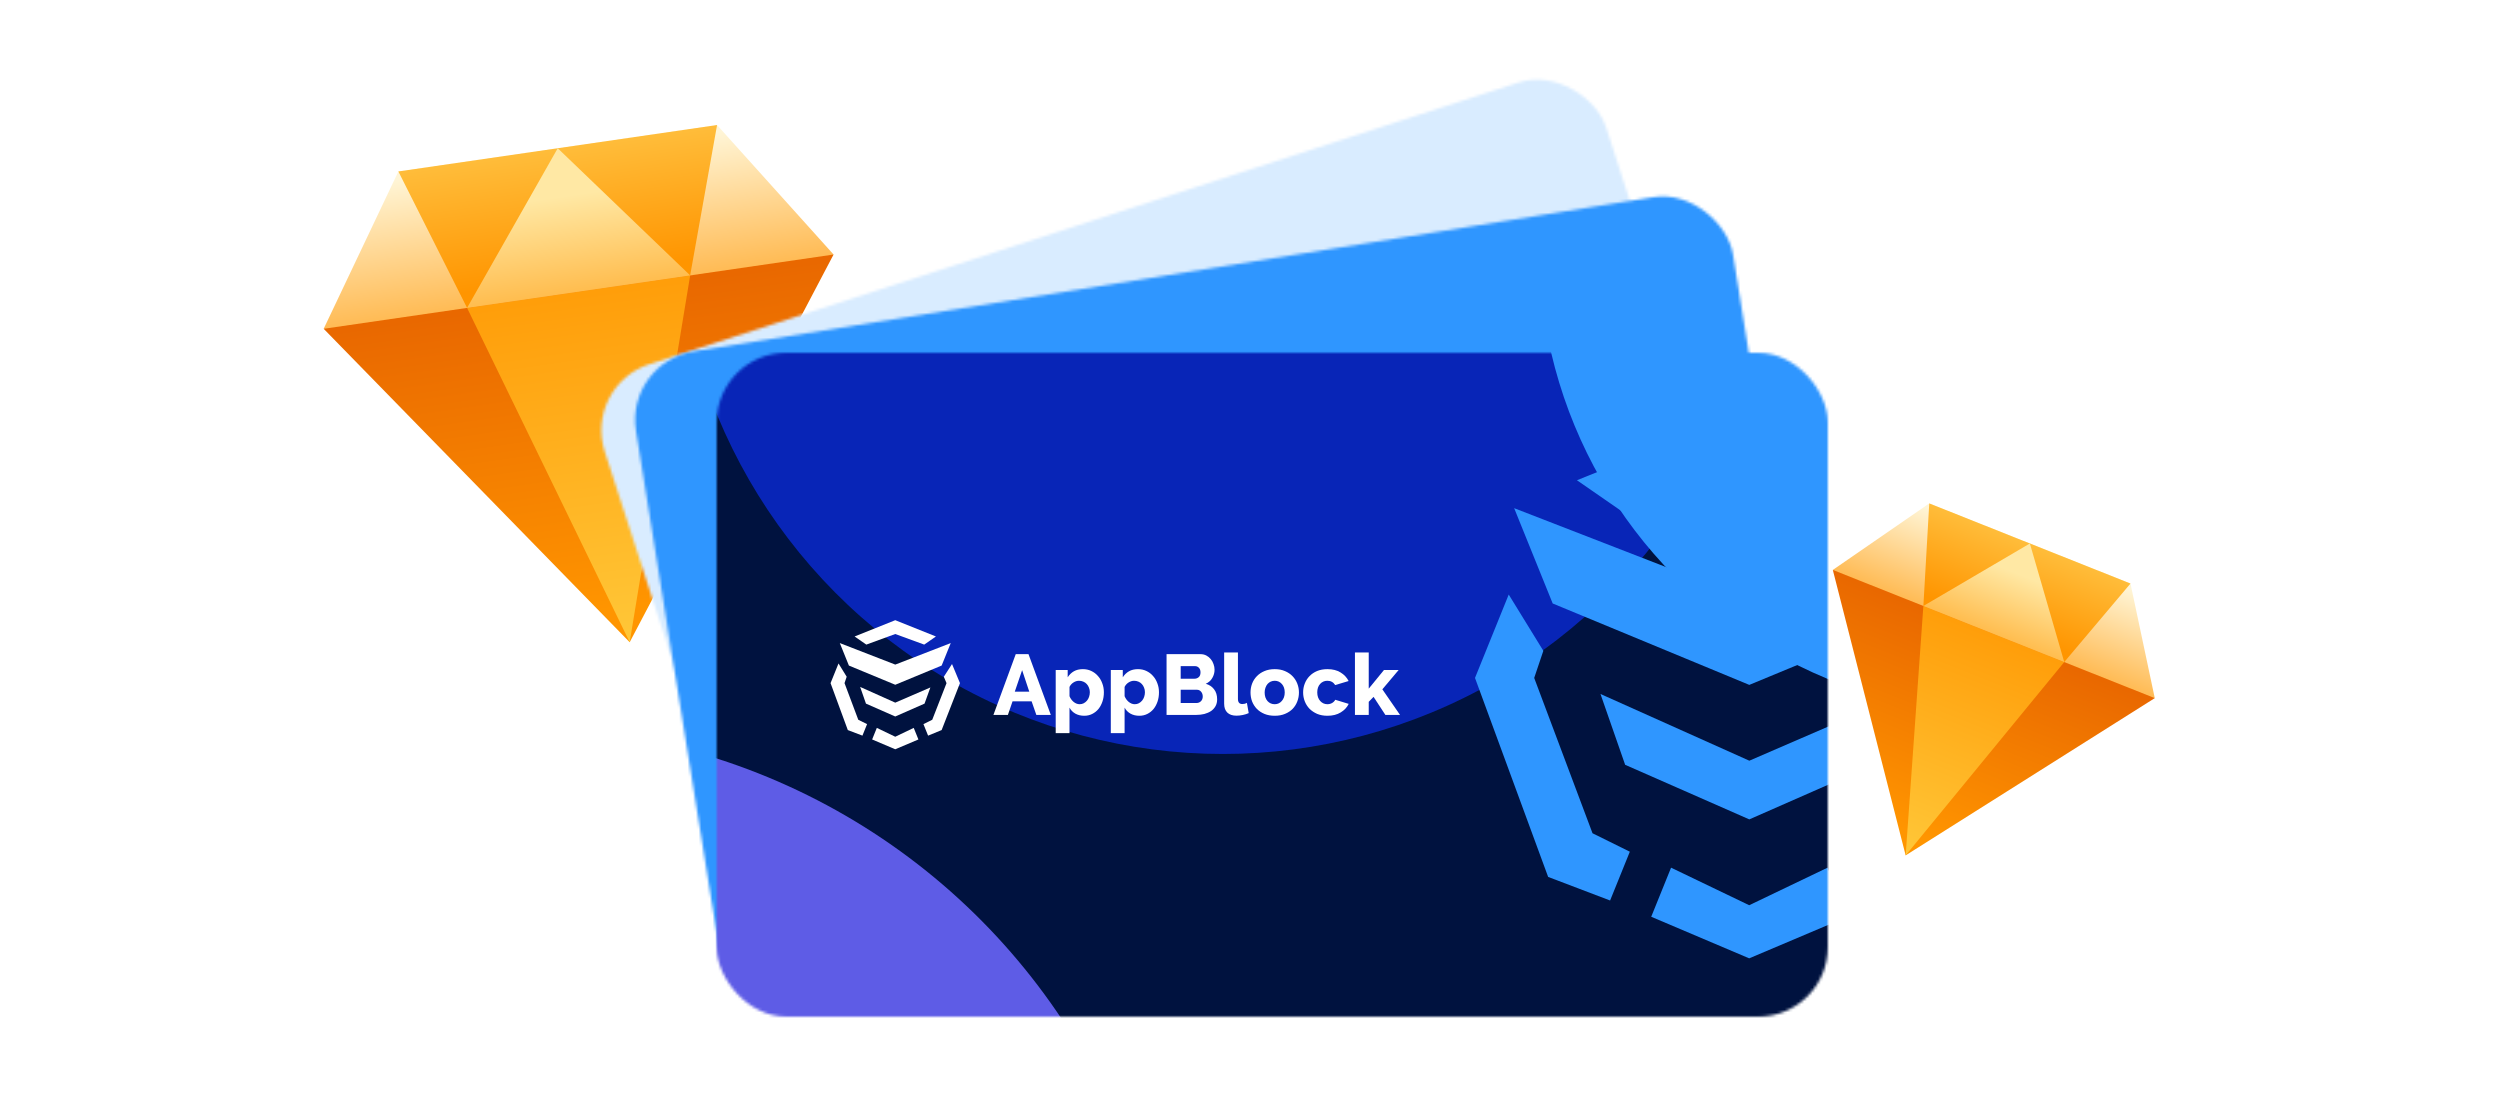
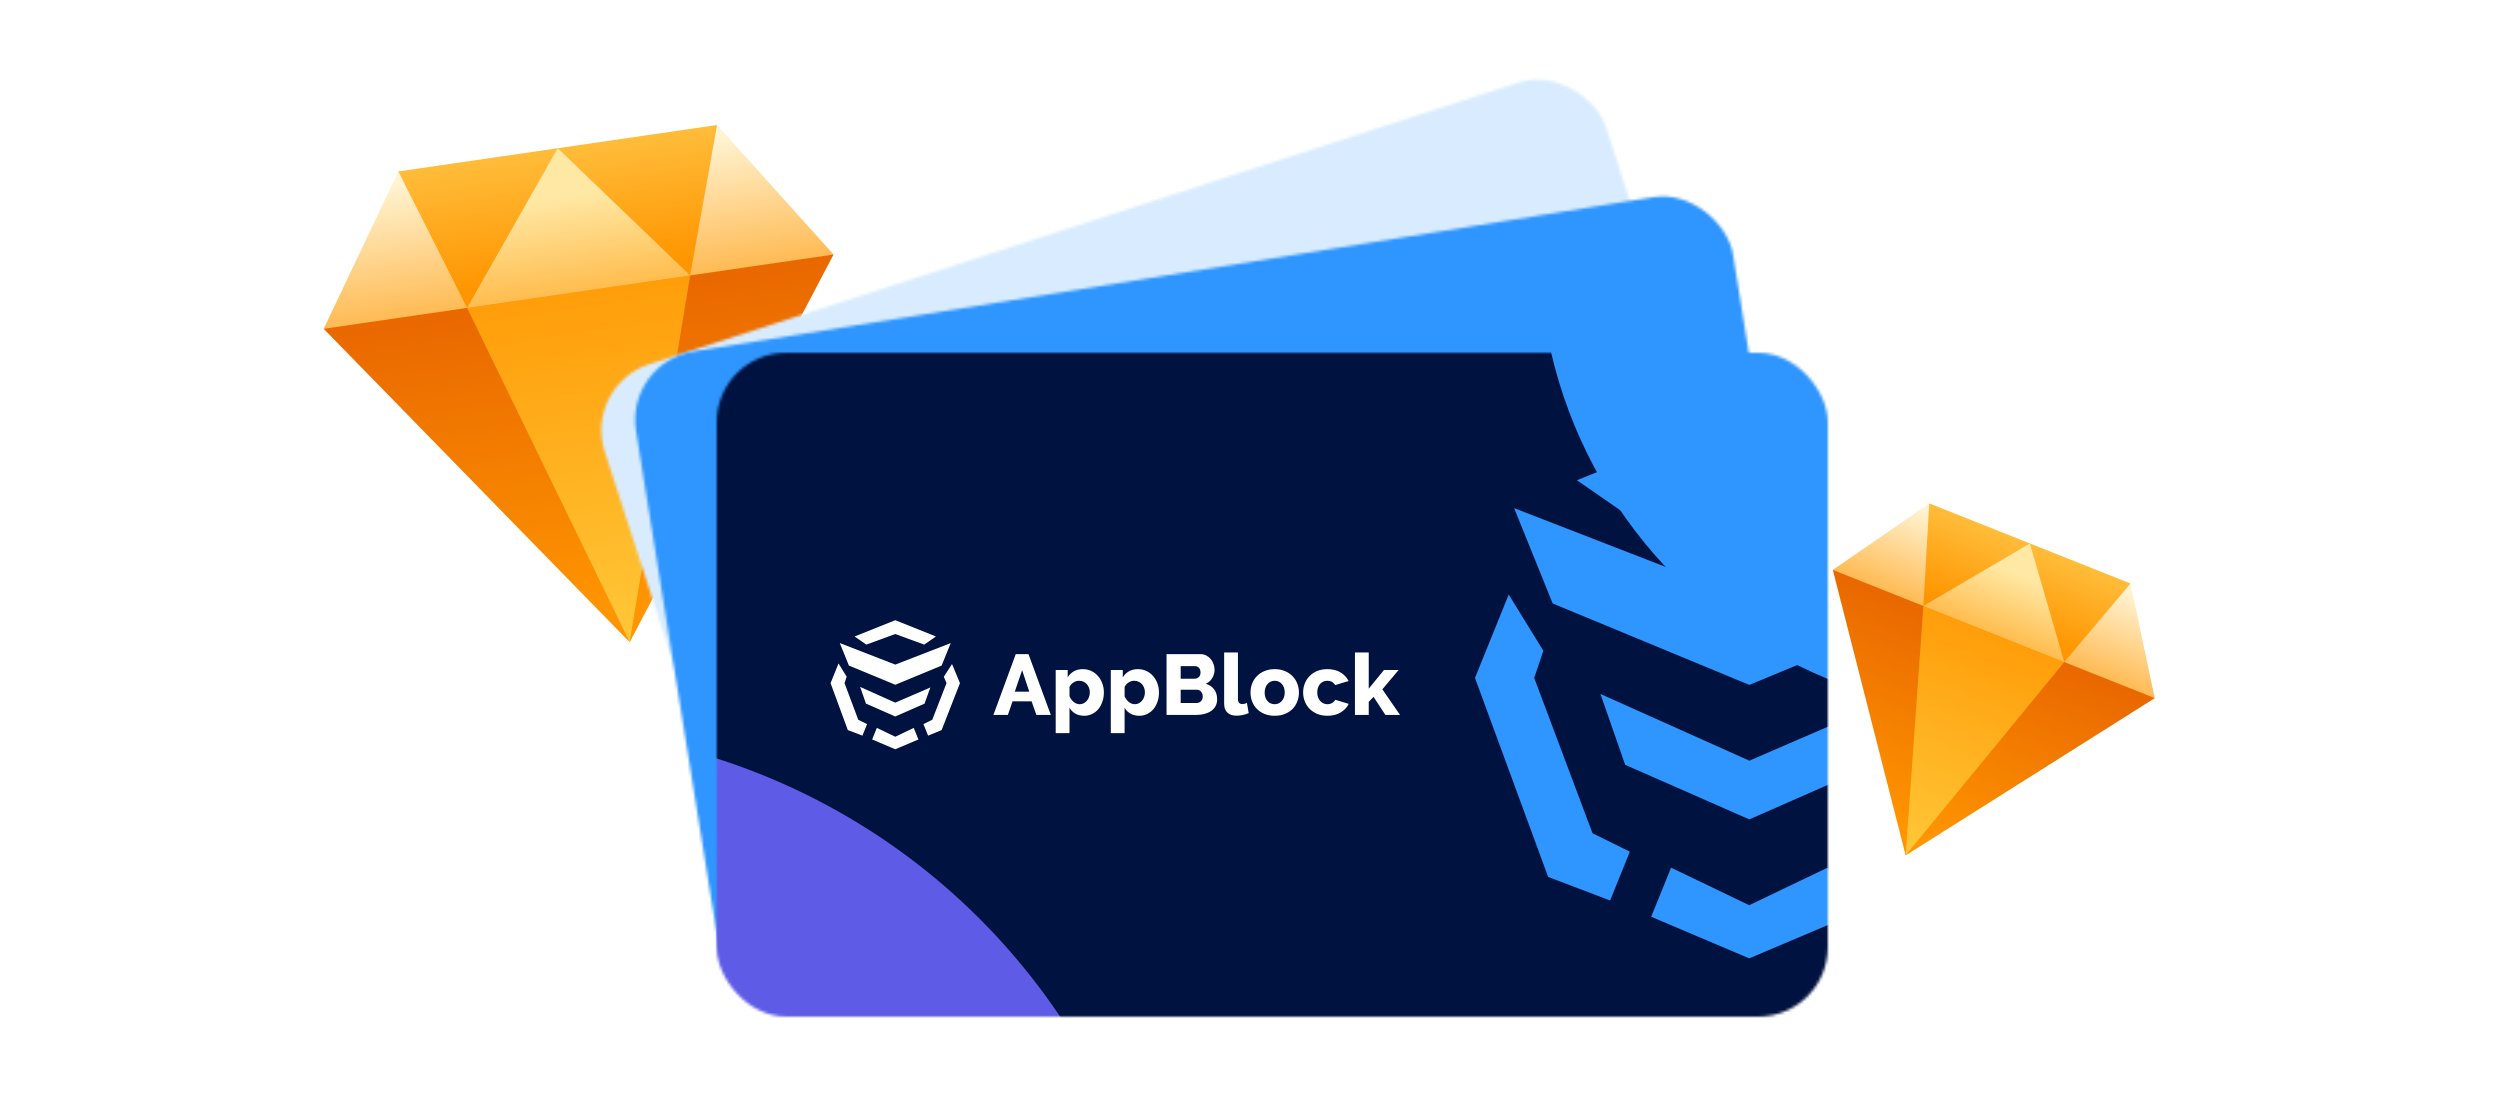
<svg xmlns="http://www.w3.org/2000/svg" width="900" height="400" viewBox="0 0 900 400" fill="none">
  <mask id="mask0_4334_15515" style="mask-type:alpha" maskUnits="userSpaceOnUse" x="0" y="0" width="900" height="400">
    <rect width="900" height="400" fill="#D9D9D9" />
  </mask>
  <g mask="url(#mask0_4334_15515)">
    <path d="M116.52 118.364L143.416 61.723L258.146 45.012L300.082 91.629L212.368 132.921L116.52 118.364Z" fill="url(#paint0_linear_4334_15515)" />
    <path d="M116.523 118.366L300.086 91.63L226.685 231.196L116.523 118.366Z" fill="url(#paint1_linear_4334_15515)" />
    <path d="M168.148 110.846L226.686 231.194L248.462 99.148L168.148 110.846Z" fill="url(#paint2_linear_4334_15515)" />
    <path d="M143.414 61.722L168.142 110.844L248.456 99.147L258.144 45.011L143.414 61.722Z" fill="url(#paint3_linear_4334_15515)" />
    <path d="M168.145 110.847L200.782 53.369L248.459 99.149L168.145 110.847Z" fill="url(#paint4_linear_4334_15515)" />
    <path d="M659.815 205.171L694.528 181.226L766.97 210.073L775.719 251.326L710.746 245.88L659.815 205.171Z" fill="url(#paint5_linear_4334_15515)" />
    <path d="M659.812 205.173L775.716 251.327L686.034 307.932L659.812 205.173Z" fill="url(#paint6_linear_4334_15515)" />
    <path d="M692.414 218.152L686.039 307.932L743.125 238.346L692.414 218.152Z" fill="url(#paint7_linear_4334_15515)" />
    <path d="M694.531 181.225L692.415 218.151L743.126 238.344L766.973 210.072L694.531 181.225Z" fill="url(#paint8_linear_4334_15515)" />
    <path d="M692.417 218.152L730.754 195.65L743.128 238.346L692.417 218.152Z" fill="url(#paint9_linear_4334_15515)" />
    <g filter="url(#filter0_d_4334_15515)">
      <mask id="mask1_4334_15515" style="mask-type:alpha" maskUnits="userSpaceOnUse" x="232" y="12" width="418" height="320">
        <rect x="226" y="122.809" width="378.912" height="226.4" rx="25" transform="rotate(-17.955 226 122.809)" fill="#D9D9D9" />
      </mask>
      <g mask="url(#mask1_4334_15515)">
        <rect x="184.484" y="108.381" width="437.643" height="287.026" transform="rotate(-17.955 184.484 108.381)" fill="#D9ECFF" />
        <path d="M433.885 150.507L366.711 146.695L384.333 167.717L440.917 172.209L484.113 135.383L486.056 108.021L433.885 150.507Z" fill="white" />
        <path d="M467.826 106.097L418.399 102.729L380.341 134.446L395.783 139.093L423.217 117.6L458.044 118.917L467.826 106.097Z" fill="white" />
        <path d="M447.158 191.443L403.891 186.751L415.982 202.696L451.981 206.339L478.998 182.278L479.641 162.848L447.158 191.443Z" fill="white" />
        <path d="M459.009 228.129L436.092 225.026L435.092 239.116L463.377 241.61L484.872 222.984L475.798 212.159L459.009 228.129Z" fill="white" />
        <path d="M509.967 147.891L494.745 130.104L490.376 146.644L495.509 152.593L492.915 196.964L484.96 204.72L493.99 215.492L506.608 204.769L509.967 147.891Z" fill="white" />
        <path d="M370.733 193.001L372.433 169.064L385.846 180.495L385.757 188.132L413.328 222.75L424.316 224.365L423.321 238.37L405.66 237.483L370.733 193.001Z" fill="white" />
        <g opacity="0.7" filter="url(#filter1_f_4334_15515)">
          <ellipse cx="-758.819" cy="-624.605" rx="895.18" ry="895.653" transform="rotate(-17.955 -758.819 -624.605)" fill="#0B2EEA" />
        </g>
        <g opacity="0.7" filter="url(#filter2_f_4334_15515)">
          <ellipse cx="1571.63" cy="1327.71" rx="895.18" ry="895.653" transform="rotate(-17.955 1571.63 1327.71)" fill="#5E5CE6" />
        </g>
      </g>
    </g>
    <g filter="url(#filter3_d_4334_15515)">
      <mask id="mask2_4334_15515" style="mask-type:alpha" maskUnits="userSpaceOnUse" x="244" y="54" width="427" height="293">
        <rect x="241" y="114.466" width="400" height="239" rx="25" transform="rotate(-9.129 241 114.466)" fill="#D9D9D9" />
      </mask>
      <g mask="url(#mask2_4334_15515)">
        <rect x="200.023" y="92.691" width="462" height="303" transform="rotate(-9.129 200.023 92.691)" fill="#2F96FF" />
        <path d="M453.361 177.03L383.906 162.174L398.884 186.957L457.183 200.808L508.207 169.389L514.665 141.161L453.361 177.03Z" fill="white" />
        <path d="M495.972 136.202L444.957 124.684L400.12 151.606L415.476 158.954L447.575 140.976L483.691 147.992L495.972 136.202Z" fill="white" />
        <path d="M460.586 221.884L416.211 209.981L426.242 228.574L463.204 238.204L495.284 217.48L499.102 197.316L460.586 221.884Z" fill="white" />
        <path d="M467.008 262.073L443.605 255.124L440.279 269.66L469.381 276.843L494.821 260.895L487.108 248.133L467.008 262.073Z" fill="white" />
        <path d="M533.151 186.625L520.154 165.605L512.917 182.151L517.308 189.188L507.415 235.054L497.86 241.856L505.535 254.556L520.435 245.413L533.151 186.625Z" fill="white" />
        <path d="M380.609 211.131L386.259 186.436L398.399 200.533L397.069 208.485L420.224 249.063L431.424 252.527L428.118 266.975L409.838 263.189L380.609 211.131Z" fill="white" />
        <g opacity="0.7" filter="url(#filter4_f_4334_15515)">
          <ellipse cx="-665.259" cy="-824.714" rx="945" ry="945.5" transform="rotate(-9.129 -665.259 -824.714)" fill="#0B2EEA" />
        </g>
        <g opacity="0.7" filter="url(#filter5_f_4334_15515)">
          <ellipse cx="1449.55" cy="1589.32" rx="945" ry="945.5" transform="rotate(-9.129 1449.55 1589.32)" fill="#5E5CE6" />
        </g>
      </g>
    </g>
    <g filter="url(#filter6_d_4334_15515)">
      <mask id="mask3_4334_15515" style="mask-type:alpha" maskUnits="userSpaceOnUse" x="274" y="111" width="400" height="239">
        <rect x="274" y="111" width="400" height="239" rx="25" fill="#D9D9D9" />
      </mask>
      <g mask="url(#mask3_4334_15515)">
        <rect x="50.234" y="33.427" width="900" height="495" fill="#00123F" />
        <g opacity="0.7" filter="url(#filter7_f_4334_15515)">
          <ellipse cx="-471.766" cy="-960.073" rx="945" ry="945.5" fill="#0B2EEA" />
        </g>
        <g opacity="0.7" filter="url(#filter8_f_4334_15515)">
          <ellipse cx="1233.23" cy="1758.93" rx="945" ry="945.5" fill="#5E5CE6" />
        </g>
        <g opacity="0.7" filter="url(#filter9_f_4334_15515)">
-           <ellipse cx="456.234" cy="57.927" rx="197" ry="197.5" fill="#0B2EEA" />
-         </g>
+           </g>
        <g filter="url(#filter10_f_4334_15515)">
          <ellipse cx="737.5" cy="72.5" rx="167.5" ry="168.5" fill="#2F96FF" />
        </g>
        <g filter="url(#filter11_f_4334_15515)">
          <ellipse cx="203" cy="482.5" rx="235" ry="236.5" fill="#5E5CE6" />
        </g>
        <path d="M381.667 219.498H386.258L394.293 241.367H389.081L387.375 236.47H380.519L378.844 241.367H373.633L381.667 219.498ZM386.537 232.989L383.963 225.258L381.326 232.989H386.537Z" fill="white" />
        <path d="M406.354 241.676C405.113 241.676 404.037 241.42 403.128 240.906C402.218 240.393 401.514 239.674 401.018 238.75V247.929H396.055V225.198H400.367V227.816C400.967 226.892 401.711 226.173 402.6 225.66C403.51 225.146 404.586 224.89 405.826 224.89C406.922 224.89 407.925 225.105 408.835 225.536C409.766 225.968 410.562 226.563 411.224 227.323C411.907 228.062 412.434 228.945 412.806 229.972C413.199 230.978 413.396 232.066 413.396 233.237C413.396 234.448 413.22 235.568 412.868 236.594C412.517 237.621 412.03 238.514 411.41 239.274C410.79 240.013 410.045 240.598 409.177 241.03C408.308 241.461 407.367 241.676 406.354 241.676ZM404.679 237.518C405.216 237.518 405.702 237.405 406.137 237.179C406.592 236.933 406.985 236.615 407.315 236.225C407.646 235.834 407.894 235.383 408.06 234.869C408.246 234.335 408.339 233.781 408.339 233.206C408.339 232.611 408.236 232.066 408.029 231.574C407.843 231.06 407.574 230.619 407.222 230.249C406.891 229.879 406.478 229.592 405.981 229.387C405.506 229.181 404.989 229.079 404.43 229.079C403.748 229.079 403.086 229.284 402.445 229.695C401.825 230.085 401.349 230.619 401.018 231.296V234.623C401.349 235.444 401.845 236.132 402.507 236.687C403.19 237.241 403.913 237.518 404.679 237.518Z" fill="white" />
        <path d="M426.19 241.676C424.949 241.676 423.873 241.42 422.964 240.906C422.053 240.393 421.35 239.674 420.854 238.75V247.929H415.891V225.198H420.203V227.816C420.803 226.892 421.547 226.173 422.436 225.66C423.346 225.146 424.421 224.89 425.662 224.89C426.758 224.89 427.761 225.105 428.671 225.536C429.602 225.968 430.398 226.563 431.06 227.323C431.743 228.062 432.27 228.945 432.642 229.972C433.035 230.978 433.232 232.066 433.232 233.237C433.232 234.448 433.056 235.568 432.704 236.594C432.352 237.621 431.866 238.514 431.246 239.274C430.626 240.013 429.881 240.598 429.013 241.03C428.144 241.461 427.203 241.676 426.19 241.676ZM424.515 237.518C425.052 237.518 425.538 237.405 425.973 237.179C426.428 236.933 426.821 236.615 427.151 236.225C427.482 235.834 427.73 235.383 427.896 234.869C428.082 234.335 428.175 233.781 428.175 233.206C428.175 232.611 428.072 232.066 427.865 231.574C427.679 231.06 427.41 230.619 427.058 230.249C426.727 229.879 426.314 229.592 425.817 229.387C425.342 229.181 424.825 229.079 424.266 229.079C423.584 229.079 422.922 229.284 422.281 229.695C421.661 230.085 421.185 230.619 420.854 231.296V234.623C421.185 235.444 421.681 236.132 422.343 236.687C423.026 237.241 423.749 237.518 424.515 237.518Z" fill="white" />
        <path d="M454.17 235.761C454.17 236.706 453.974 237.527 453.581 238.225C453.188 238.924 452.65 239.509 451.968 239.981C451.285 240.433 450.489 240.782 449.579 241.028C448.669 241.254 447.707 241.367 446.694 241.367H435.961V219.498H448.214C448.979 219.498 449.672 219.662 450.292 219.991C450.913 220.319 451.44 220.751 451.875 221.285C452.309 221.798 452.64 222.393 452.867 223.071C453.115 223.728 453.239 224.406 453.239 225.104C453.239 226.151 452.971 227.137 452.433 228.061C451.916 228.985 451.13 229.683 450.075 230.155C451.337 230.525 452.33 231.182 453.053 232.127C453.798 233.071 454.17 234.283 454.17 235.761ZM448.989 234.745C448.989 234.067 448.793 233.492 448.4 233.02C448.007 232.548 447.511 232.311 446.911 232.311H441.048V237.086H446.694C447.356 237.086 447.904 236.87 448.338 236.439C448.772 236.008 448.989 235.443 448.989 234.745ZM441.048 223.81V228.338H446.043C446.601 228.338 447.097 228.153 447.531 227.784C447.966 227.414 448.183 226.839 448.183 226.059C448.183 225.34 447.987 224.786 447.594 224.395C447.221 224.005 446.766 223.81 446.229 223.81H441.048Z" fill="white" />
        <path d="M456.695 218.883H461.659V235.608C461.659 236.84 462.186 237.456 463.241 237.456C463.489 237.456 463.758 237.425 464.047 237.364C464.358 237.282 464.637 237.169 464.885 237.025L465.536 240.721C464.916 241.009 464.202 241.234 463.396 241.399C462.59 241.563 461.835 241.645 461.132 241.645C459.704 241.645 458.608 241.276 457.843 240.536C457.078 239.797 456.695 238.729 456.695 237.333V218.883Z" fill="white" />
        <path d="M474.904 241.676C473.519 241.676 472.278 241.451 471.182 240.999C470.106 240.547 469.197 239.941 468.452 239.182C467.708 238.401 467.139 237.508 466.746 236.502C466.373 235.475 466.188 234.407 466.188 233.298C466.188 232.19 466.373 231.132 466.746 230.126C467.139 229.099 467.708 228.206 468.452 227.446C469.197 226.666 470.106 226.05 471.182 225.598C472.278 225.126 473.519 224.89 474.904 224.89C476.29 224.89 477.52 225.126 478.596 225.598C479.671 226.05 480.581 226.666 481.325 227.446C482.07 228.206 482.639 229.099 483.032 230.126C483.425 231.132 483.621 232.19 483.621 233.298C483.621 234.407 483.425 235.475 483.032 236.502C482.659 237.508 482.101 238.401 481.356 239.182C480.612 239.941 479.692 240.547 478.596 240.999C477.52 241.451 476.29 241.676 474.904 241.676ZM471.275 233.298C471.275 234.572 471.616 235.598 472.298 236.379C472.981 237.138 473.849 237.518 474.904 237.518C475.421 237.518 475.897 237.416 476.331 237.21C476.765 237.005 477.138 236.717 477.448 236.348C477.779 235.978 478.037 235.537 478.224 235.023C478.41 234.489 478.503 233.915 478.503 233.298C478.503 232.025 478.161 231.009 477.479 230.249C476.796 229.469 475.938 229.079 474.904 229.079C474.387 229.079 473.901 229.181 473.446 229.387C473.012 229.592 472.63 229.879 472.298 230.249C471.988 230.619 471.74 231.07 471.554 231.604C471.368 232.118 471.275 232.682 471.275 233.298Z" fill="white" />
        <path d="M485.125 233.268C485.125 232.159 485.321 231.101 485.714 230.095C486.107 229.068 486.676 228.175 487.42 227.415C488.165 226.635 489.075 226.019 490.15 225.567C491.246 225.116 492.487 224.89 493.873 224.89C495.755 224.89 497.337 225.29 498.619 226.091C499.901 226.871 500.863 227.898 501.504 229.171L496.665 230.619C496.023 229.592 495.083 229.079 493.842 229.079C492.808 229.079 491.939 229.459 491.236 230.218C490.554 230.978 490.212 231.995 490.212 233.268C490.212 233.904 490.306 234.489 490.492 235.023C490.678 235.537 490.936 235.978 491.267 236.348C491.598 236.717 491.981 237.005 492.415 237.21C492.87 237.416 493.346 237.518 493.842 237.518C494.462 237.518 495.031 237.375 495.548 237.087C496.065 236.779 496.447 236.389 496.696 235.917L501.535 237.395C500.935 238.648 499.974 239.674 498.65 240.475C497.347 241.276 495.755 241.676 493.873 241.676C492.508 241.676 491.277 241.451 490.181 240.999C489.106 240.527 488.186 239.911 487.42 239.151C486.676 238.37 486.107 237.477 485.714 236.471C485.321 235.444 485.125 234.377 485.125 233.268Z" fill="white" />
        <path d="M514.732 241.368L510.482 234.869L508.744 236.655V241.368H503.781V218.883H508.744V231.912L514.235 225.197H519.509L513.646 232.158L520.005 241.368H514.732Z" fill="white" />
        <path d="M338.298 223.254L318.328 215.507L321.602 223.603L338.298 230.516L354.994 223.603L358.267 215.507L338.298 223.254Z" fill="white" />
        <path d="M352.933 213.135L338.295 207.265L323.656 213.135L327.877 216.058L338.295 212.241L348.713 216.058L352.933 213.135Z" fill="white" />
        <path d="M338.292 236.953L325.648 231.286L327.745 237.302L338.29 241.938L348.834 237.302L350.935 231.481L338.292 236.953Z" fill="white" />
        <path d="M338.29 249.227L331.655 246.038L329.969 250.207L338.29 253.738L346.628 250.207L344.942 246.038L338.29 249.227Z" fill="white" />
        <path d="M361.588 229.928L358.724 223.047L355.777 227.627L356.748 229.933L351.608 243.116L348.438 244.684L350.115 248.833L354.989 246.824L361.588 229.928Z" fill="white" />
        <path d="M315 229.925L317.864 222.843L320.804 227.621L320.028 229.925L324.98 243.115L328.149 244.683L326.474 248.826L321.212 246.825L315 229.925Z" fill="white" />
        <path d="M645.745 199.775L561.094 166.937L574.971 201.255L645.745 230.562L716.518 201.255L730.396 166.937L645.745 199.775Z" fill="#2F96FF" />
        <path d="M707.801 156.885L645.748 132L583.695 156.885L601.587 169.274L645.748 153.095L689.909 169.274L707.801 156.885Z" fill="#2F96FF" />
        <path d="M645.758 257.851L592.164 233.828L601.053 259.329L645.752 278.981L690.447 259.331L699.355 234.655L645.758 257.851Z" fill="#2F96FF" />
        <path d="M645.712 309.88L617.583 296.362L610.438 314.035L645.712 329.004L681.055 314.035L673.91 296.362L645.712 309.88Z" fill="#2F96FF" />
        <path d="M547 228.058L559.14 198.035L571.604 218.29L568.312 228.057L589.306 283.97L602.74 290.615L595.637 308.18L573.333 299.694L547 228.058Z" fill="#2F96FF" />
      </g>
    </g>
  </g>
  <defs>
    <filter id="filter0_d_4334_15515" x="210.484" y="12.482" width="439.281" height="341.218" filterUnits="userSpaceOnUse" color-interpolation-filters="sRGB">
      <feFlood flood-opacity="0" result="BackgroundImageFix" />
      <feColorMatrix in="SourceAlpha" type="matrix" values="0 0 0 0 0 0 0 0 0 0 0 0 0 0 0 0 0 0 127 0" result="hardAlpha" />
      <feOffset dx="-16" dy="16" />
      <feGaussianBlur stdDeviation="3" />
      <feComposite in2="hardAlpha" operator="out" />
      <feColorMatrix type="matrix" values="0 0 0 0 0 0 0 0 0 0 0 0 0 0 0 0 0 0 0.1 0" />
      <feBlend mode="normal" in2="BackgroundImageFix" result="effect1_dropShadow_4334_15515" />
      <feBlend mode="normal" in="SourceGraphic" in2="effect1_dropShadow_4334_15515" result="shape" />
    </filter>
    <filter id="filter1_f_4334_15515" x="-2654.29" y="-2520.46" width="3790.94" height="3791.7" filterUnits="userSpaceOnUse" color-interpolation-filters="sRGB">
      <feFlood flood-opacity="0" result="BackgroundImageFix" />
      <feBlend mode="normal" in="SourceGraphic" in2="BackgroundImageFix" result="shape" />
      <feGaussianBlur stdDeviation="500" result="effect1_foregroundBlur_4334_15515" />
    </filter>
    <filter id="filter2_f_4334_15515" x="-323.836" y="-568.136" width="3790.94" height="3791.7" filterUnits="userSpaceOnUse" color-interpolation-filters="sRGB">
      <feFlood flood-opacity="0" result="BackgroundImageFix" />
      <feBlend mode="normal" in="SourceGraphic" in2="BackgroundImageFix" result="shape" />
      <feGaussianBlur stdDeviation="500" result="effect1_foregroundBlur_4334_15515" />
    </filter>
    <filter id="filter3_d_4334_15515" x="222.648" y="54.647" width="447.562" height="314.146" filterUnits="userSpaceOnUse" color-interpolation-filters="sRGB">
      <feFlood flood-opacity="0" result="BackgroundImageFix" />
      <feColorMatrix in="SourceAlpha" type="matrix" values="0 0 0 0 0 0 0 0 0 0 0 0 0 0 0 0 0 0 127 0" result="hardAlpha" />
      <feOffset dx="-16" dy="16" />
      <feGaussianBlur stdDeviation="3" />
      <feComposite in2="hardAlpha" operator="out" />
      <feColorMatrix type="matrix" values="0 0 0 0 0 0 0 0 0 0 0 0 0 0 0 0 0 0 0.1 0" />
      <feBlend mode="normal" in2="BackgroundImageFix" result="effect1_dropShadow_4334_15515" />
      <feBlend mode="normal" in="SourceGraphic" in2="effect1_dropShadow_4334_15515" result="shape" />
    </filter>
    <filter id="filter4_f_4334_15515" x="-2610.41" y="-2770.34" width="3890.31" height="3891.26" filterUnits="userSpaceOnUse" color-interpolation-filters="sRGB">
      <feFlood flood-opacity="0" result="BackgroundImageFix" />
      <feBlend mode="normal" in="SourceGraphic" in2="BackgroundImageFix" result="shape" />
      <feGaussianBlur stdDeviation="500" result="effect1_foregroundBlur_4334_15515" />
    </filter>
    <filter id="filter5_f_4334_15515" x="-495.609" y="-356.307" width="3890.31" height="3891.26" filterUnits="userSpaceOnUse" color-interpolation-filters="sRGB">
      <feFlood flood-opacity="0" result="BackgroundImageFix" />
      <feBlend mode="normal" in="SourceGraphic" in2="BackgroundImageFix" result="shape" />
      <feGaussianBlur stdDeviation="500" result="effect1_foregroundBlur_4334_15515" />
    </filter>
    <filter id="filter6_d_4334_15515" x="252" y="111" width="422" height="261" filterUnits="userSpaceOnUse" color-interpolation-filters="sRGB">
      <feFlood flood-opacity="0" result="BackgroundImageFix" />
      <feColorMatrix in="SourceAlpha" type="matrix" values="0 0 0 0 0 0 0 0 0 0 0 0 0 0 0 0 0 0 127 0" result="hardAlpha" />
      <feOffset dx="-16" dy="16" />
      <feGaussianBlur stdDeviation="3" />
      <feComposite in2="hardAlpha" operator="out" />
      <feColorMatrix type="matrix" values="0 0 0 0 0 0 0 0 0 0 0 0 0 0 0 0 0 0 0.1 0" />
      <feBlend mode="normal" in2="BackgroundImageFix" result="effect1_dropShadow_4334_15515" />
      <feBlend mode="normal" in="SourceGraphic" in2="effect1_dropShadow_4334_15515" result="shape" />
    </filter>
    <filter id="filter7_f_4334_15515" x="-2416.77" y="-2905.57" width="3890" height="3891" filterUnits="userSpaceOnUse" color-interpolation-filters="sRGB">
      <feFlood flood-opacity="0" result="BackgroundImageFix" />
      <feBlend mode="normal" in="SourceGraphic" in2="BackgroundImageFix" result="shape" />
      <feGaussianBlur stdDeviation="500" result="effect1_foregroundBlur_4334_15515" />
    </filter>
    <filter id="filter8_f_4334_15515" x="-711.766" y="-186.573" width="3890" height="3891" filterUnits="userSpaceOnUse" color-interpolation-filters="sRGB">
      <feFlood flood-opacity="0" result="BackgroundImageFix" />
      <feBlend mode="normal" in="SourceGraphic" in2="BackgroundImageFix" result="shape" />
      <feGaussianBlur stdDeviation="500" result="effect1_foregroundBlur_4334_15515" />
    </filter>
    <filter id="filter9_f_4334_15515" x="59.234" y="-339.573" width="794" height="795" filterUnits="userSpaceOnUse" color-interpolation-filters="sRGB">
      <feFlood flood-opacity="0" result="BackgroundImageFix" />
      <feBlend mode="normal" in="SourceGraphic" in2="BackgroundImageFix" result="shape" />
      <feGaussianBlur stdDeviation="100" result="effect1_foregroundBlur_4334_15515" />
    </filter>
    <filter id="filter10_f_4334_15515" x="370" y="-296" width="735" height="737" filterUnits="userSpaceOnUse" color-interpolation-filters="sRGB">
      <feFlood flood-opacity="0" result="BackgroundImageFix" />
      <feBlend mode="normal" in="SourceGraphic" in2="BackgroundImageFix" result="shape" />
      <feGaussianBlur stdDeviation="100" result="effect1_foregroundBlur_4334_15515" />
    </filter>
    <filter id="filter11_f_4334_15515" x="-232" y="46" width="870" height="873" filterUnits="userSpaceOnUse" color-interpolation-filters="sRGB">
      <feFlood flood-opacity="0" result="BackgroundImageFix" />
      <feBlend mode="normal" in="SourceGraphic" in2="BackgroundImageFix" result="shape" />
      <feGaussianBlur stdDeviation="100" result="effect1_foregroundBlur_4334_15515" />
    </filter>
    <linearGradient id="paint0_linear_4334_15515" x1="215.5" y1="154.426" x2="199.605" y2="45.29" gradientUnits="userSpaceOnUse">
      <stop offset="0.159" stop-color="#FF9500" />
      <stop offset="0.902" stop-color="#FFF5D6" />
    </linearGradient>
    <linearGradient id="paint1_linear_4334_15515" x1="207.049" y1="96.38" x2="224.919" y2="219.07" gradientUnits="userSpaceOnUse">
      <stop stop-color="#E76400" />
      <stop offset="1" stop-color="#FF9500" />
    </linearGradient>
    <linearGradient id="paint2_linear_4334_15515" x1="203.88" y1="74.61" x2="230.223" y2="255.48" gradientUnits="userSpaceOnUse">
      <stop offset="0.023" stop-color="#FF9500" />
      <stop offset="1" stop-color="#FFCF41" />
    </linearGradient>
    <linearGradient id="paint3_linear_4334_15515" x1="212.236" y1="132.027" x2="196.259" y2="22.331" gradientUnits="userSpaceOnUse">
      <stop offset="0.295" stop-color="#FF9500" />
      <stop offset="1" stop-color="#FFD761" />
    </linearGradient>
    <linearGradient id="paint4_linear_4334_15515" x1="212.928" y1="136.761" x2="203.296" y2="70.631" gradientUnits="userSpaceOnUse">
      <stop stop-color="#FF9500" />
      <stop offset="1" stop-color="#FFE8A4" />
    </linearGradient>
    <linearGradient id="paint5_linear_4334_15515" x1="705.339" y1="259.459" x2="732.78" y2="190.549" gradientUnits="userSpaceOnUse">
      <stop offset="0.159" stop-color="#FF9500" />
      <stop offset="0.902" stop-color="#FFF5D6" />
    </linearGradient>
    <linearGradient id="paint6_linear_4334_15515" x1="719.931" y1="222.808" x2="689.082" y2="300.276" gradientUnits="userSpaceOnUse">
      <stop stop-color="#E76400" />
      <stop offset="1" stop-color="#FF9500" />
    </linearGradient>
    <linearGradient id="paint7_linear_4334_15515" x1="725.41" y1="209.062" x2="679.933" y2="323.266" gradientUnits="userSpaceOnUse">
      <stop offset="0.023" stop-color="#FF9500" />
      <stop offset="1" stop-color="#FFCF41" />
    </linearGradient>
    <linearGradient id="paint8_linear_4334_15515" x1="710.974" y1="245.316" x2="738.556" y2="176.052" gradientUnits="userSpaceOnUse">
      <stop offset="0.295" stop-color="#FF9500" />
      <stop offset="1" stop-color="#FFD761" />
    </linearGradient>
    <linearGradient id="paint9_linear_4334_15515" x1="709.786" y1="248.304" x2="726.414" y2="206.549" gradientUnits="userSpaceOnUse">
      <stop stop-color="#FF9500" />
      <stop offset="1" stop-color="#FFE8A4" />
    </linearGradient>
  </defs>
</svg>